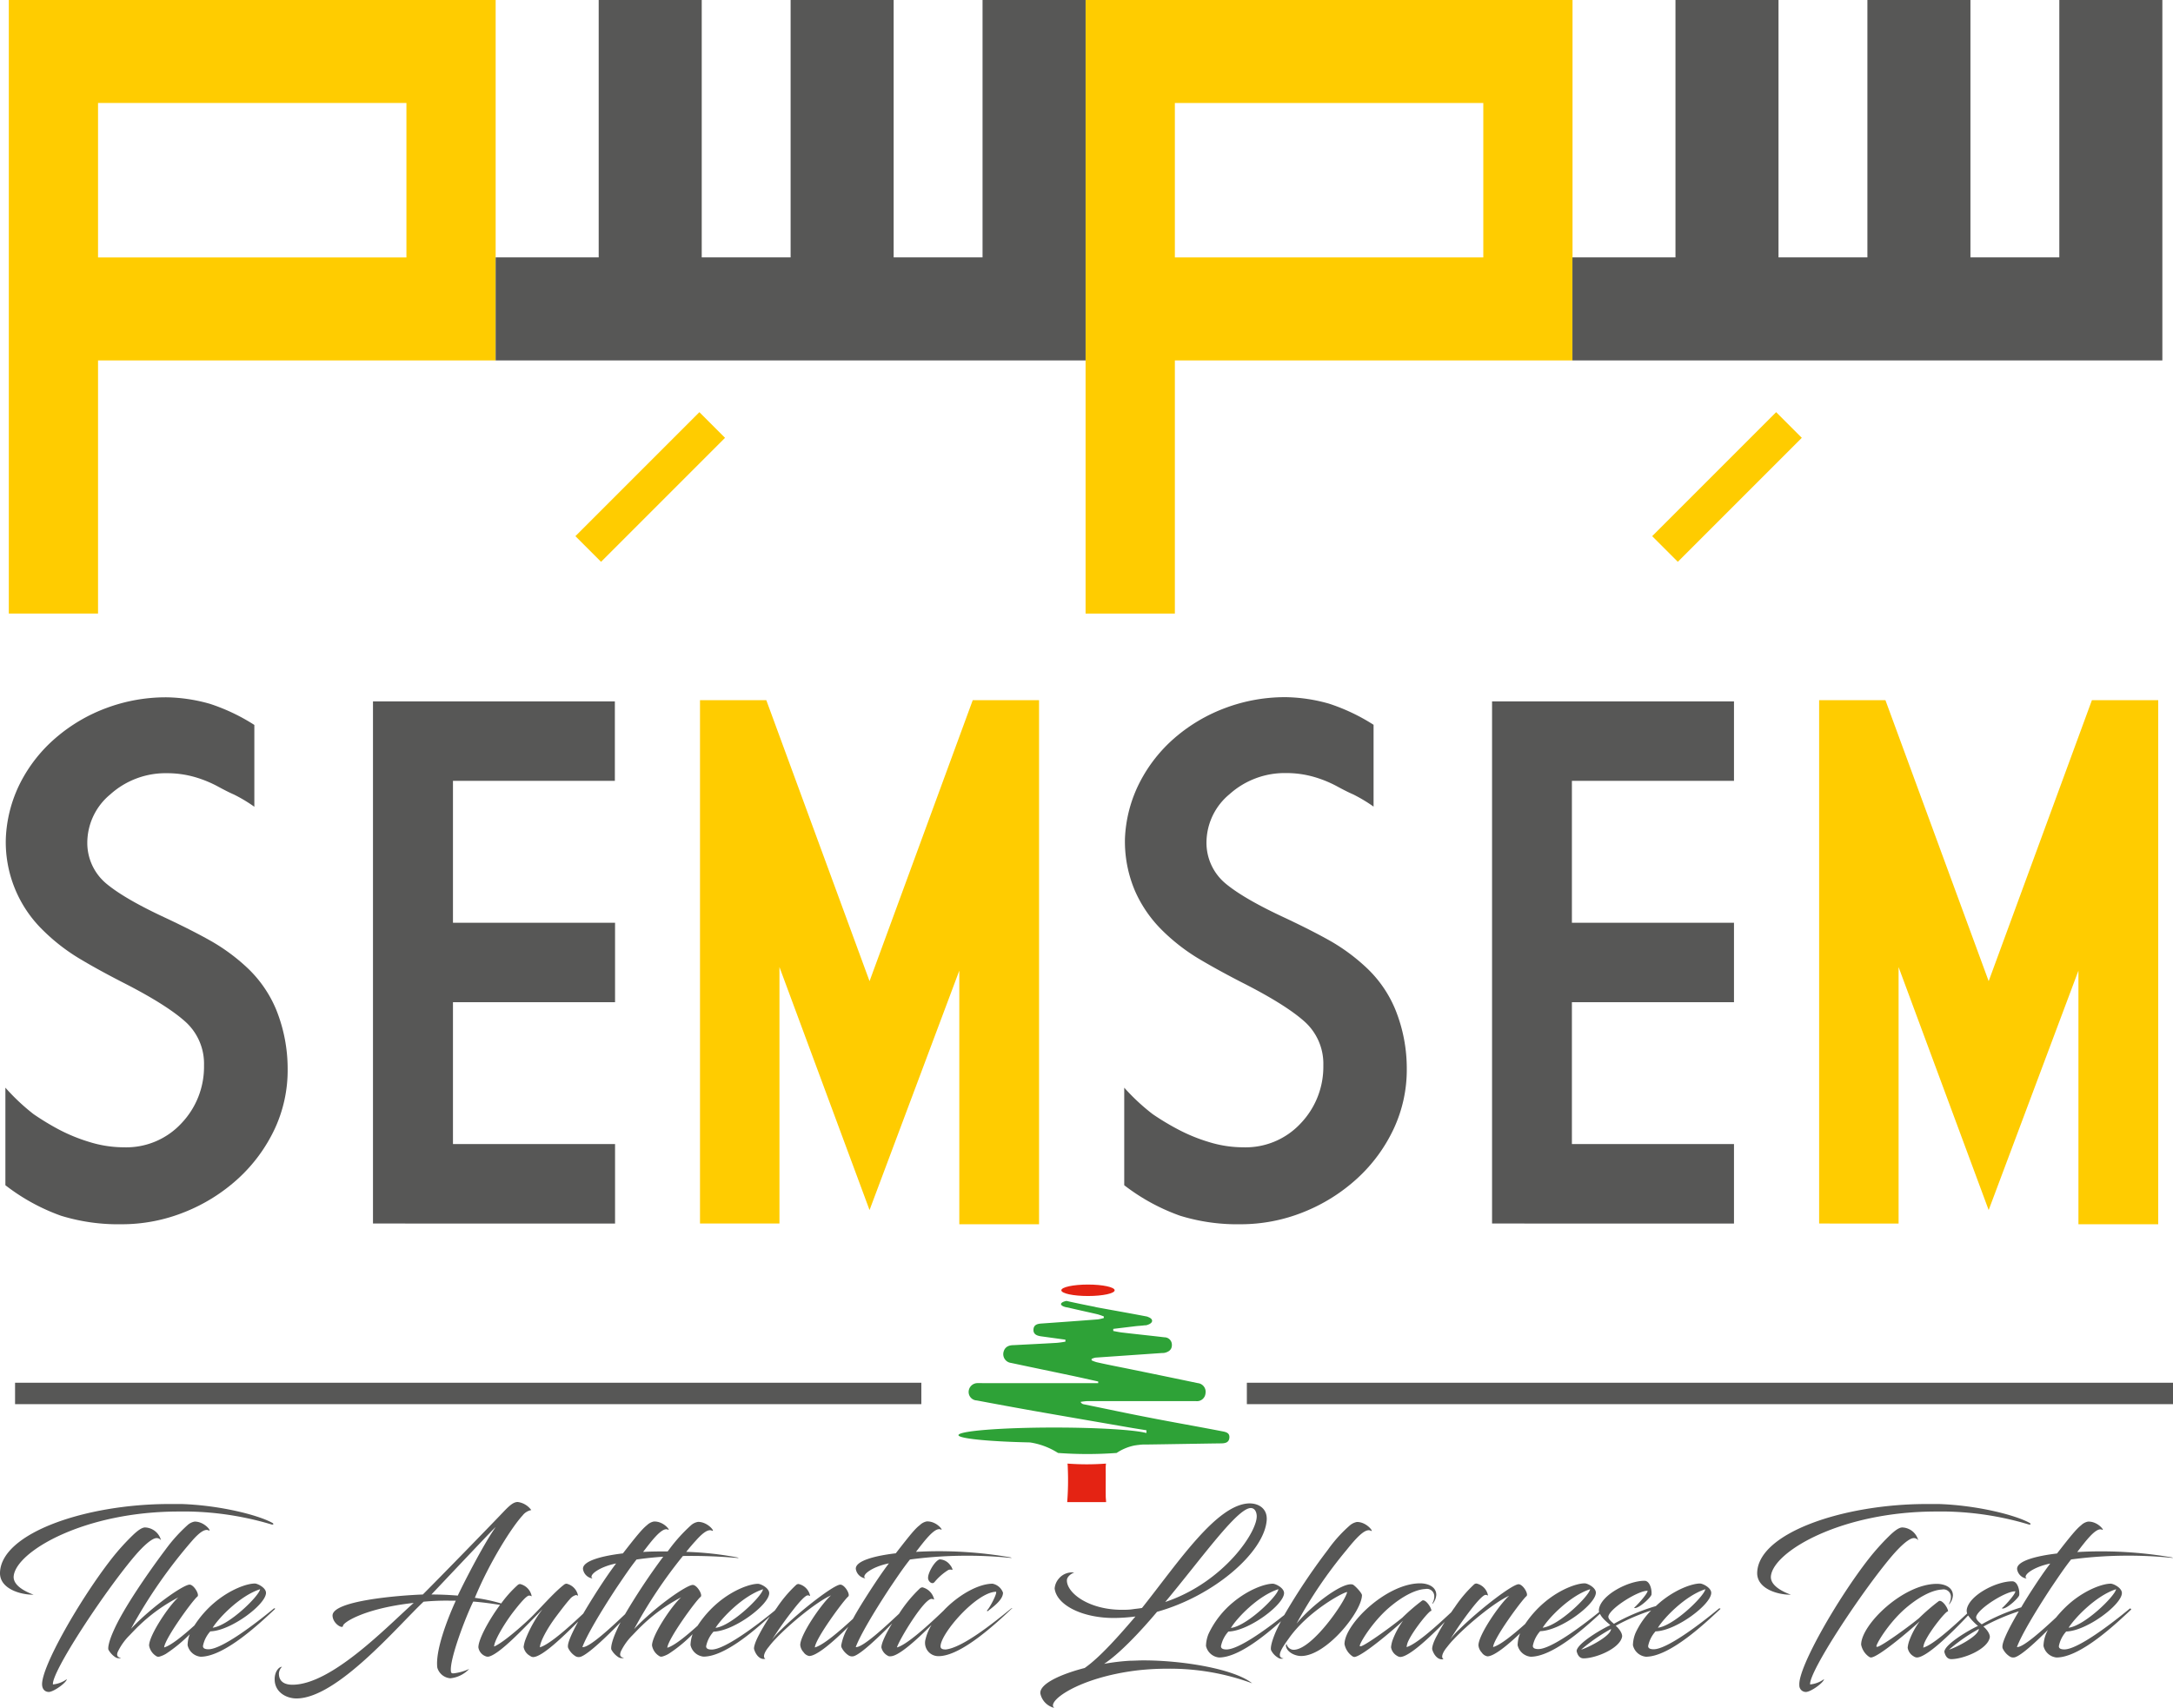
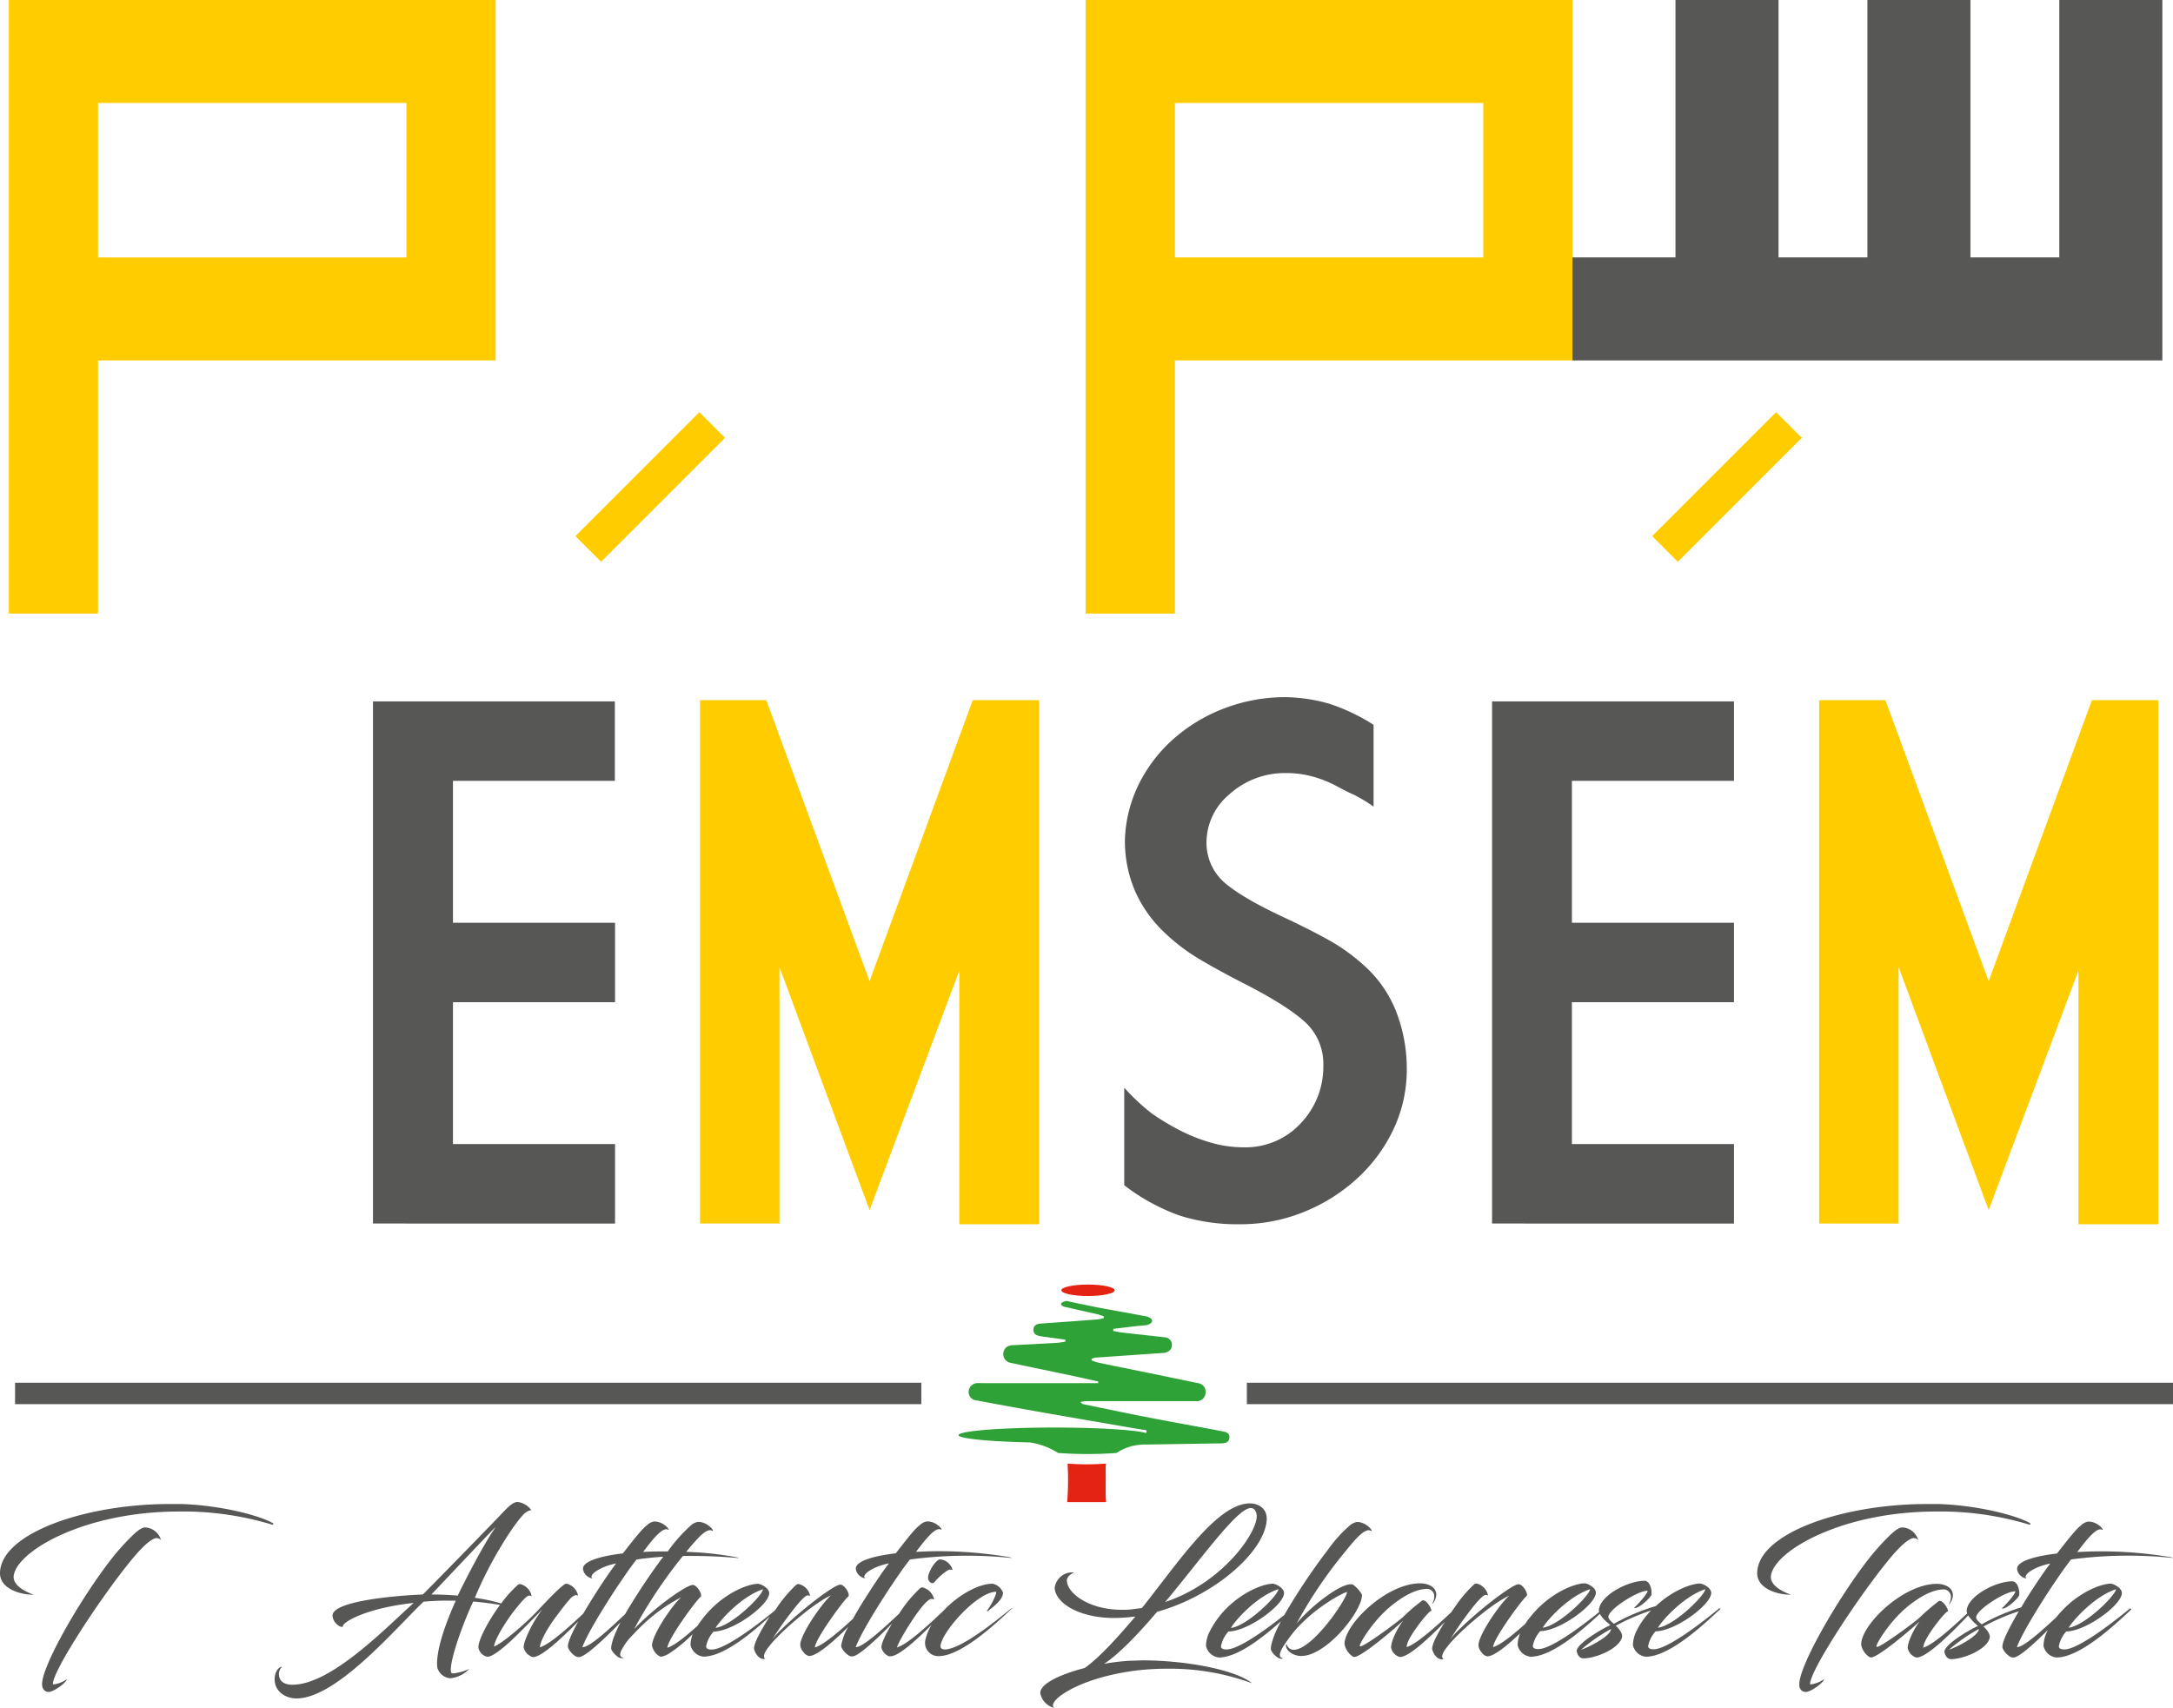
<svg xmlns="http://www.w3.org/2000/svg" id="Layer_1" data-name="Layer 1" viewBox="0 0 451.52 354.88">
  <defs>
    <style>.cls-1{fill:#fc0;}.cls-2{fill:#575756;}.cls-3{fill:#e42313;}.cls-4{fill:#2ea237;}</style>
  </defs>
-   <path class="cls-1" d="M297.45,243.51V371H316V318.4h82.63V243.51ZM316,297V264.91h64.09V297Z" transform="translate(-71.88 -243.51)" />
+   <path class="cls-1" d="M297.45,243.51V371H316V318.4h82.63V243.51ZM316,297V264.91h64.09V297" transform="translate(-71.88 -243.51)" />
  <path class="cls-1" d="M73.71,243.51V371H92.25V318.4h82.62V243.51ZM92.25,297V264.91h64.08V297Z" transform="translate(-71.88 -243.51)" />
-   <polygon class="cls-2" points="204.16 0 204.16 53.48 185.69 53.48 185.69 0 164.28 0 164.28 53.48 145.81 53.48 145.81 0 124.4 0 124.4 53.48 102.99 53.48 102.99 74.89 225.57 74.89 225.57 59.01 225.57 53.48 225.57 0 204.16 0" />
  <polygon class="cls-2" points="427.9 0 427.9 53.48 409.43 53.48 409.43 0 388.02 0 388.02 53.48 369.55 53.48 369.55 0 348.14 0 348.14 53.48 326.73 53.48 326.73 74.89 449.31 74.89 449.31 57.63 449.31 57.63 449.31 0 427.9 0" />
  <rect class="cls-1" x="203.22" y="326.48" width="7.54" height="36.43" transform="translate(232.48 -288.91) rotate(45)" />
  <rect class="cls-1" x="426.96" y="326.48" width="7.54" height="36.43" transform="translate(298.01 -447.12) rotate(45)" />
-   <path class="cls-2" d="M97.05,497.89a40.3,40.3,0,0,1-12.5-1.77A41.74,41.74,0,0,1,73,489.78V469.51A43.2,43.2,0,0,0,78.84,475a54.18,54.18,0,0,0,5,3.06,35.88,35.88,0,0,0,6.6,2.73,24.2,24.2,0,0,0,7.15,1.11,15.62,15.62,0,0,0,12-5,17,17,0,0,0,4.68-12,11.73,11.73,0,0,0-4-9.21q-4-3.54-13-8.11-5.46-2.81-9.21-5.09a40,40,0,0,1-7.23-5.67,25.56,25.56,0,0,1-7.74-19.09,28.08,28.08,0,0,1,3-11.54,30.66,30.66,0,0,1,7.37-9.36,34.37,34.37,0,0,1,10.57-6.22,35.36,35.36,0,0,1,12.49-2.21,34.61,34.61,0,0,1,9,1.36,40.33,40.33,0,0,1,9.21,4.38v17a31.66,31.66,0,0,0-4.24-2.54q-1.14-.48-3.24-1.62a24.24,24.24,0,0,0-4.86-2,20.81,20.81,0,0,0-5.87-.81,17.12,17.12,0,0,0-11.71,4.39,13.06,13.06,0,0,0-4.79,10,11,11,0,0,0,4,8.59q3.87,3.21,12.49,7.19,5.91,2.79,9.62,4.93a40,40,0,0,1,7.34,5.53,25.27,25.27,0,0,1,5.82,8.55,32.81,32.81,0,0,1,2.36,12.24A28.86,28.86,0,0,1,129,478a33,33,0,0,1-7.59,10.36,36.43,36.43,0,0,1-11.17,7A34.9,34.9,0,0,1,97.05,497.89Z" transform="translate(-71.88 -243.51)" />
  <path class="cls-2" d="M149.38,389.25h50.26v16.51H166v29.48h33.68v16.51H166v29.48h33.68v16.51H149.38Z" transform="translate(-71.88 -243.51)" />
  <path class="cls-1" d="M274,389h13.78V497.89H271.21v-52.7l-18.65,49.75-18.72-50.49v53.29H217.33V389h13.78l21.45,58.38Z" transform="translate(-71.88 -243.51)" />
  <path class="cls-2" d="M329.58,497.89a40.19,40.19,0,0,1-12.49-1.77,41.92,41.92,0,0,1-11.61-6.34V469.51a43.12,43.12,0,0,0,5.9,5.49,52.89,52.89,0,0,0,5.05,3.06,35.78,35.78,0,0,0,6.59,2.73,24.25,24.25,0,0,0,7.15,1.11,15.62,15.62,0,0,0,12-5,17,17,0,0,0,4.68-12,11.76,11.76,0,0,0-4-9.21q-4-3.54-13.05-8.11-5.44-2.81-9.21-5.09a40.28,40.28,0,0,1-7.22-5.67,26.55,26.55,0,0,1-5.6-8.07,26.23,26.23,0,0,1-2.14-11,28.07,28.07,0,0,1,3-11.54A30.81,30.81,0,0,1,316,396.8a34.42,34.42,0,0,1,10.58-6.22,35.32,35.32,0,0,1,12.49-2.21,34.54,34.54,0,0,1,9,1.36,40.57,40.57,0,0,1,9.22,4.38v17a32.33,32.33,0,0,0-4.24-2.54c-.76-.32-1.85-.86-3.25-1.62a24.24,24.24,0,0,0-4.86-2,20.74,20.74,0,0,0-5.86-.81,17.15,17.15,0,0,0-11.72,4.39,13.09,13.09,0,0,0-4.79,10,11,11,0,0,0,4,8.59q3.87,3.21,12.49,7.19,5.9,2.79,9.62,4.93a40,40,0,0,1,7.33,5.53,25,25,0,0,1,5.82,8.55,32.61,32.61,0,0,1,2.36,12.24A29,29,0,0,1,361.5,478a32.85,32.85,0,0,1-7.6,10.36,36.5,36.5,0,0,1-11.16,7A35,35,0,0,1,329.58,497.89Z" transform="translate(-71.88 -243.51)" />
  <path class="cls-2" d="M381.91,389.25h50.27v16.51H398.5v29.48h33.68v16.51H398.5v29.48h33.68v16.51H381.91Z" transform="translate(-71.88 -243.51)" />
  <path class="cls-1" d="M506.55,389h13.78V497.89H503.75v-52.7L485.1,494.94l-18.72-50.49v53.29H449.87V389h13.78l21.45,58.38Z" transform="translate(-71.88 -243.51)" />
  <rect class="cls-2" x="259.08" y="287.31" width="192.44" height="4.45" />
  <rect class="cls-2" x="3.13" y="287.31" width="188.31" height="4.45" />
  <path class="cls-2" d="M111.23,557.58c-.72,0-1.48,0-2.2,0-19.64,0-33.69,8.26-34.3,13.36-.3,2.44,3.81,3.77,4.11,3.92,0,0,0,0-.15,0-2.55,0-6.89-1.22-6.81-4.57.23-8.22,17.77-14.27,35.24-14.27.84,0,1.64,0,2.48,0,8,.27,15.87,2.28,18.8,3.88.53.27.23.5-.19.34A64,64,0,0,0,111.23,557.58ZM95.06,567.4a48.23,48.23,0,0,1,4.3-4.79c1.1-1.07,2-1.72,2.66-1.72a3.56,3.56,0,0,1,3.32,2.67,1.12,1.12,0,0,0-.92-.46c-.87,0-2.55,1.37-4.68,3.88-6.47,7.69-17.17,24-16.86,26.53a5.93,5.93,0,0,0,2.89-1.1c-.07.72-2.7,2.62-3.73,2.66-.65,0-1.33-.38-1.41-1.44C80.37,590,88.51,575.78,95.06,567.4Z" transform="translate(-71.88 -243.51)" />
-   <path class="cls-2" d="M128.79,577.72c-3.85,3.19-10.81,8.48-13.59,8.48-.84,0-1.18-.26-1.14-.72a6.39,6.39,0,0,1,1.52-3c4.26-.11,11.57-5.59,11.57-8,0-1.07-1.75-1.94-2.32-1.94-1.64,0-5,1.18-8.19,3.8a21.42,21.42,0,0,0-4.36,4.91c-2.32,2.09-4.87,4.18-6.29,4.57.11-1.79,5.93-9.82,6.92-10.58.46-.42-.76-2.47-1.63-2.47-1.3,0-7.84,4.56-12.18,9.17a103,103,0,0,1,12.78-18.38c1.45-1.64,2.59-2.44,3.35-2.06s-.76-1.83-2.89-1.83a2.89,2.89,0,0,0-1.44.69,32.9,32.9,0,0,0-4.61,5.1c-3.58,4.76-8.75,12.22-10.77,16.82-1.14,2.51-1.22,3.73-1.11,4a4.34,4.34,0,0,0,1.37,1.52,1.35,1.35,0,0,0,1.26.19c-.87-.11-1-.65-.61-1.41a12.34,12.34,0,0,1,2.36-3.27s1.52-1.6,1.9-1.94a35.17,35.17,0,0,1,8.23-5.94c-2,1.79-6.06,7.88-6.06,10a3.23,3.23,0,0,0,1.64,2.28.9.9,0,0,0,.57,0,5.73,5.73,0,0,0,1.3-.57,30.64,30.64,0,0,0,4.94-4.06,6.7,6.7,0,0,0-.45,2.27,3.09,3.09,0,0,0,2.7,2.4c5.06,0,12.64-7.27,15.49-9.94C129.17,577.83,128.9,577.64,128.79,577.72Zm-2.86-4c-.23,1.45-6.55,7.61-9.86,8C117.33,579.7,121.71,575.09,125.93,573.72Z" transform="translate(-71.88 -243.51)" />
  <path class="cls-2" d="M267.12,567.52c-1,.3-2.44,2.77-2.4,3.88,0,.68.84,1.48,1.37.8a11.82,11.82,0,0,1,2.85-2.48,1.11,1.11,0,0,1,.8,0c.15,0-.07-.58-.42-1A2.82,2.82,0,0,0,267.12,567.52Z" transform="translate(-71.88 -243.51)" />
  <path class="cls-2" d="M282,577.72c-3.69,3-10.09,8.14-13.59,8.52-.34,0-1.1,0-1.1-.64,0-2.67,7.46-11.27,11.53-11.35.3.27-1.26,3.28-1.87,3.89-.07.11.12.19.19.11,1.26-1,3.13-2.36,3.13-3.81a2.9,2.9,0,0,0-2.17-1.86c-2.71,0-6.55,2-9.67,5.06-.18.17-.34.35-.51.53-2.54,2.44-7.52,7.09-9.69,7.65.45-1.56,5.67-10.23,7.23-10.08.3,0,.49.23.49.07a3.3,3.3,0,0,0-2.39-2.47.78.78,0,0,0-.57.23,27.94,27.94,0,0,0-4.32,5.25c-2.77,2.6-7.57,7.09-9,6.93.91-2.44,3.77-7.27,7.08-12.3,1.52-2.24,2.78-4.14,4.19-5.9a89.68,89.68,0,0,1,20.85-.34c.46,0,.31,0,0-.11a86.6,86.6,0,0,0-19.6-1.14c1.68-2.17,3.92-5.22,5.14-4.65.72.42-.8-1.79-2.93-1.67a2.84,2.84,0,0,0-1.41.76c-1,.76-2,2-5,5.86-4.27.5-8.45,1.56-8.3,3.27a2.33,2.33,0,0,0,2,1.94c-1-.57,1.25-2.39,4.87-3.12-1.41,1.87-2.51,3.54-3.54,5.1-1.67,2.58-3,4.7-3.93,6.43-2.66,2.45-6.13,5.46-7.91,5.94.08-1.79,6-9.82,6.93-10.58.49-.42-.73-2.47-1.64-2.47-1.29,0-8,5.14-12.26,9.32a15.93,15.93,0,0,0-1.94,2.14A70.35,70.35,0,0,1,236.7,578c1.14-1.48,2.55-3.08,3.05-3,.3,0,.45.23.45.07a3.13,3.13,0,0,0-2.39-2.43.75.75,0,0,0-.5.19,26.48,26.48,0,0,0-4,4.72l-.44.61c-3.92,3.22-10.44,8.1-13.11,8.1-.84,0-1.18-.26-1.15-.72a6.5,6.5,0,0,1,1.53-3c4.26-.11,11.57-5.59,11.57-8,0-1.07-1.75-1.94-2.33-1.94-1.63,0-5,1.18-8.18,3.8a21.72,21.72,0,0,0-4.37,4.91c-2.31,2.09-4.86,4.18-6.29,4.57.12-1.79,5.94-9.82,6.93-10.58.46-.42-.76-2.47-1.64-2.47-1.29,0-7.84,4.56-12.18,9.17a98.32,98.32,0,0,1,10.13-15.18,107.07,107.07,0,0,1,11.3.41c.46,0,.31,0,0-.11a67,67,0,0,0-10.61-1.16c.7-.87,1.37-1.66,2-2.34,1.45-1.64,2.59-2.44,3.35-2.06s-.76-1.83-2.89-1.83a2.92,2.92,0,0,0-1.45.69,33.32,33.32,0,0,0-4.6,5.1c-.09.11-.18.23-.26.35-1.78,0-3.51,0-5.11.11,1.67-2.17,3.92-5.22,5.14-4.65.72.42-.8-1.79-2.93-1.67a2.84,2.84,0,0,0-1.41.76c-.95.76-2,2-5,5.86-4.26.5-8.45,1.56-8.29,3.27a2.32,2.32,0,0,0,2,1.94c-1-.57,1.26-2.39,4.88-3.12-1.41,1.87-2.52,3.54-3.54,5.1-1.33,2.06-2.41,3.82-3.29,5.32-2.64,2.49-6.91,6.39-9,7,0-1.07,1.41-3.77,3.31-6.32,1.26-1.68,2.32-3.05,2.89-3.66a2.47,2.47,0,0,1,1.26-.87c.34,0,.45.23.45.07a3.14,3.14,0,0,0-2.36-2.43.84.84,0,0,0-.53.19c-2.17,1.67-5,5-7,6.93-1.83,1.75-5.71,5.17-7.54,5.93,0-1.1,1.9-4.41,3.84-7,1.3-1.68,2.9-3.66,3.47-3.58.34,0,.49.23.49.08a3.2,3.2,0,0,0-2.39-2.48.78.78,0,0,0-.54.23,24.32,24.32,0,0,0-3.4,3.8,37.72,37.72,0,0,0-5.47-1.17c3-7.31,7.73-14.77,9.9-17.09a3,3,0,0,1,1.82-1.14,4.13,4.13,0,0,0-2.81-1.68c-.88,0-1.68.69-3.05,2.13-2.05,2.17-12.75,13.17-16.67,17.09h0c-5.06.19-18.91,1.3-18.76,4.42.07,1.67,2.13,2.81,2.17,2.09s4.56-3.65,14.69-4.76c-5.52,4.91-17.05,17-25.2,17-1.63,0-2.81-.65-2.81-2.33a2.21,2.21,0,0,1,.64-1.4c-.64,0-1.52,1-1.52,2.58,0,2.74,2.47,4,4.53,4,8.45,0,21.09-15.11,26.41-20.1a49.13,49.13,0,0,1,5.26-.22h1.44c-1.71,3.73-4.3,10.39-3.84,13.93a3.07,3.07,0,0,0,2.7,2.2,6.21,6.21,0,0,0,3.92-1.94,10.72,10.72,0,0,1-3.27.92c-.23,0-.5,0-.53-.46-.27-2.51,3-11.11,4.64-14.46h0c2.14.16,4.23.48,5.57.69l-.24.33c-2.17,3-4.26,6.86-4.26,8.49a2.36,2.36,0,0,0,1.79,1.94h.3c2.28-.45,7.38-5.93,11.23-9.86a25.52,25.52,0,0,0-3.5,6.21,6.81,6.81,0,0,0-.42,1.64,2.62,2.62,0,0,0,1.37,1.86,1,1,0,0,0,.61.23c1.8,0,6-4,9.37-7.39-1.51,2.75-2.14,4.38-2.14,5.07a.88.88,0,0,0,.12.57,4,4,0,0,0,1.37,1.52,1.32,1.32,0,0,0,1.21.15c1.64-.6,5.49-4.31,8.24-7.16-.31.59-.58,1.16-.81,1.68-1.15,2.51-1.22,3.73-1.11,4a4.34,4.34,0,0,0,1.37,1.52,1.35,1.35,0,0,0,1.26.19c-.88-.11-.95-.65-.61-1.41a12.34,12.34,0,0,1,2.36-3.27s1.52-1.6,1.9-1.94a35.14,35.14,0,0,1,8.22-5.94c-2,1.79-6.05,7.88-6.05,10a3.23,3.23,0,0,0,1.64,2.28.91.91,0,0,0,.57,0,5.46,5.46,0,0,0,1.29-.57,29.8,29.8,0,0,0,4.94-4.06,6.94,6.94,0,0,0-.44,2.27,3.09,3.09,0,0,0,2.7,2.4c4.25,0,10.29-5.14,13.79-8.36-.83,1.27-1.63,2.61-2.22,3.75-.95,1.75-1.14,2.78-1.06,3.05.3,1.1,1.21,2.32,2.35,2-.57-.26-.3-1.29.73-2.51a18.44,18.44,0,0,1,1.37-1.6c2.82-3,8.41-7.65,11.53-9.06-2,1.79-6.39,8.15-6.39,10.32a2.55,2.55,0,0,0,.68,1.48,1.82,1.82,0,0,0,1.18.8c1.59,0,5.06-3,8.14-6.08a11.36,11.36,0,0,0-1.48,3.84.88.88,0,0,0,.12.57,4.13,4.13,0,0,0,1.37,1.52,1.34,1.34,0,0,0,1.22.15c1.56-.57,5.16-4,7.87-6.78-1.29,2.12-2.24,4.08-2.24,5a2.59,2.59,0,0,0,1.56,1.83,2,2,0,0,0,.46,0c1.69-.14,5.29-3.38,8.41-6.52a10.2,10.2,0,0,0-1.26,3,2.76,2.76,0,0,0,2.71,3.5c4.72,0,12.06-6.89,15.34-10C282.38,577.79,282.11,577.64,282,577.72Zm-115-2.67c-1.87-.15-3.69-.23-5.48-.23,12.56-13.28,12.94-13.66,13.36-14C172.71,563.79,168.6,571.66,167,575.05Zm25.89,10.7c.91-2.44,3.77-7.27,7.08-12.3,1.52-2.24,2.78-4.14,4.18-5.9q2.7-.39,5.54-.58a133.08,133.08,0,0,0-7.94,11.95C199,581.54,194.31,585.91,192.93,585.75Zm37.53-12c-.23,1.45-6.55,7.61-9.86,8C221.86,579.7,226.23,575.09,230.46,573.72Z" transform="translate(-71.88 -243.51)" />
  <path class="cls-2" d="M314.43,590.24a55.47,55.47,0,0,0-6.17.34c-12.41,1.49-19.07,6.55-17.31,7.8a3.87,3.87,0,0,1-2.9-3c-.19-2,4.23-4,9.21-5.29,3.28-2.29,7.31-6.93,10.55-10.7a36.34,36.34,0,0,1-4.5.31c-6.54,0-11.87-2.67-12.29-6.13a3.6,3.6,0,0,1,.91-2.1,3.56,3.56,0,0,1,3.16-1.21c-.68.23-1.48.87-1.52,1.56C293.46,574.41,298,578,305,578c.68,0,1.41,0,2.17-.11s1.33-.15,2-.27c7.46-9.36,15.5-21.58,22.31-21.73,2.17,0,3.88,1.29,3.58,3.73-.69,6.55-10.93,15.49-22.76,18.8-3.62,4.3-7.88,8.76-11,10.81a44.36,44.36,0,0,1,5.45-.65c.87,0,1.75-.07,2.7-.07,8.26,0,18.92,1.79,22.61,4.76A49.38,49.38,0,0,0,314.43,590.24ZM314,576.38c12.26-4.11,19.37-14.84,19-18.07-.11-1-.68-1.68-1.67-1.38C328.24,557.89,321.32,567.59,314,576.38Z" transform="translate(-71.88 -243.51)" />
  <path class="cls-2" d="M353,572.77c-2.06-.72-8.75,4.45-11.72,8.11a93.87,93.87,0,0,1,10.39-15.3c2.32-2.9,4-4.57,5.06-4,.72.42-.76-1.83-2.89-1.83a3.15,3.15,0,0,0-1.45.69,28.73,28.73,0,0,0-4.6,5.1,130,130,0,0,0-9.06,13.55c-3.94,3.14-9.54,7.15-12,7.15-.83,0-1.18-.26-1.14-.72a6.5,6.5,0,0,1,1.53-3c4.26-.11,11.57-5.59,11.57-8,0-1.07-1.76-1.94-2.33-1.94-1.63,0-5,1.18-8.18,3.8A18.94,18.94,0,0,0,323,583a7,7,0,0,0-.53,2.51,3.09,3.09,0,0,0,2.7,2.4c3.9,0,9.3-4.33,12.88-7.53-.38.72-.72,1.4-1,2-1.1,2.51-1.18,3.65-1.06,4a3.7,3.7,0,0,0,1.37,1.52,1.27,1.27,0,0,0,1.22.19c-1.72-.19-.16-2.4,1-4,4-5.82,11.57-9.82,12.22-9.78-.35,1.9-7.27,12-11.12,12a1.54,1.54,0,0,1-1.44-1.11c0-.11-.16,0-.16.16,0,1.25,1.68,2.24,3.16,2.24,5.25,0,12.64-9.25,12.64-12.67C354.78,574.41,353.45,573,353,572.77Zm-15.49,1c-.23,1.45-6.55,7.61-9.86,8C328.9,579.7,333.27,575.09,337.5,573.72Z" transform="translate(-71.88 -243.51)" />
  <path class="cls-2" d="M429.08,577.72c-3.84,3.19-10.81,8.48-13.59,8.48-.83,0-1.18-.26-1.14-.72a6.5,6.5,0,0,1,1.53-3c4.26-.11,11.57-5.59,11.57-8,0-1.07-1.76-1.94-2.33-1.94-1.63,0-5,1.18-8.18,3.8-.34.29-.67.59-1,.89a40.94,40.94,0,0,0-8.71,3.68c-.38-.34-1.29-1-1.14-1.6.5-1.79,6.4-5.4,8.15-5.25-.08.76-2.63,3.43-2.74,3.43s0,.15.07.15c1,0,3.43-2.29,3.47-2.82.11-1.1-.38-2.85-1.45-2.85-3.35,0-8.83,2.85-9.44,5.74a1.76,1.76,0,0,0,0,.76c-3.95,3.21-10.06,7.69-12.62,7.69-.84,0-1.18-.26-1.14-.72a6.49,6.49,0,0,1,1.52-3c4.27-.11,11.57-5.59,11.57-8,0-1.07-1.75-1.94-2.32-1.94-1.63,0-5,1.18-8.18,3.8a21.76,21.76,0,0,0-4.2,4.65c-2.42,2.16-5.14,4.39-6.65,4.79.08-1.79,6-9.82,6.93-10.58.49-.42-.73-2.47-1.64-2.47-1.29,0-8,5.14-12.26,9.32a15.28,15.28,0,0,0-1.94,2.14,70.35,70.35,0,0,1,4.34-6.25c1.14-1.48,2.55-3.08,3.05-3,.3,0,.45.23.45.07a3.13,3.13,0,0,0-2.39-2.43.75.75,0,0,0-.5.19,26.48,26.48,0,0,0-4,4.72c-.25.33-.49.69-.74,1.06-2.65,2.48-7.15,6.63-9.28,7.24a4,4,0,0,1,.38-1.3c1.15-2.43,4.57-6.58,4.76-6.2.15-.46-1.14-2.55-1.9-2.17a41.44,41.44,0,0,0-4.11,3.54c-2,1.67-7.31,5.52-8.56,5.94a.41.41,0,0,1-.27,0c-.34-.2,2.51-5,6.13-8.07,2.47-2.1,5.25-3.7,7.46-3.81a1.54,1.54,0,0,1,1.86,1.64,2.81,2.81,0,0,1-.42,1.37s0,.07.12,0a3.14,3.14,0,0,0,.72-1.79c0-1.79-1.9-2.4-3.35-2.4-7,0-15.72,8.49-15.72,12.63a4,4,0,0,0,1.68,2.55,1.06,1.06,0,0,0,.34.12c1.6,0,9-6.4,10.16-7.54a16.47,16.47,0,0,0-2.21,4.11,6.4,6.4,0,0,0-.3,1.41,2.52,2.52,0,0,0,1.26,1.79,1.31,1.31,0,0,0,.64.23c1.78,0,5.95-3.87,9.27-7.29-.58.93-1.12,1.85-1.54,2.68-1,1.75-1.14,2.78-1.07,3.05.31,1.1,1.22,2.32,2.36,2-.57-.26-.3-1.29.73-2.51a18.44,18.44,0,0,1,1.37-1.6c2.81-3,8.41-7.65,11.53-9.06-2,1.79-6.39,8.15-6.39,10.32a2.55,2.55,0,0,0,.68,1.48,1.82,1.82,0,0,0,1.18.8c1.36,0,4.1-2.22,6.8-4.78a6.9,6.9,0,0,0-.52,2.46,3.1,3.1,0,0,0,2.71,2.4c4.51,0,11-5.78,14.4-8.92.51,1.11,1.84,2,2.15,2.37-1.33.54-6.92,3.73-7,5.37.19.84.61,1.52,1.45,1.52,2.47,0,7.5-2,8-4.49.11-.8-.84-1.9-1.33-2.28a42.9,42.9,0,0,1,7.36-3.18,16.47,16.47,0,0,0-3.25,4.7,7,7,0,0,0-.53,2.51,3.09,3.09,0,0,0,2.7,2.4c5.06,0,12.63-7.27,15.49-9.94C429.46,577.83,429.2,577.64,429.08,577.72Zm-26.79-4c-.23,1.45-6.55,7.61-9.86,8C393.68,579.7,398.06,575.09,402.29,573.72Zm-1.87,12.56a36.57,36.57,0,0,1,6.21-4.3C406.63,583.43,401.91,585.86,400.42,586.28Zm25.81-12.56c-.23,1.45-6.55,7.61-9.86,8C417.63,579.7,422,575.09,426.23,573.72Z" transform="translate(-71.88 -243.51)" />
  <path class="cls-2" d="M476.36,557.58c-.73,0-1.49,0-2.21,0-19.64,0-33.68,8.26-34.29,13.36-.31,2.44,3.8,3.77,4.11,3.92a.23.23,0,0,1-.16,0c-2.55,0-6.88-1.22-6.81-4.57.23-8.22,17.78-14.27,35.25-14.27.83,0,1.63,0,2.47,0,8,.27,15.87,2.28,18.8,3.88.54.27.23.5-.19.34A63.91,63.91,0,0,0,476.36,557.58Zm-16.18,9.82a49.53,49.53,0,0,1,4.3-4.79c1.11-1.07,2-1.72,2.67-1.72a3.55,3.55,0,0,1,3.31,2.67,1.12,1.12,0,0,0-.92-.46c-.87,0-2.55,1.37-4.68,3.88-6.47,7.69-17.16,24-16.86,26.53a5.89,5.89,0,0,0,2.89-1.1c-.07.72-2.7,2.62-3.73,2.66a1.35,1.35,0,0,1-1.4-1.44C445.49,590,453.64,575.78,460.18,567.4Z" transform="translate(-71.88 -243.51)" />
  <path class="cls-2" d="M523.1,567.1A86.6,86.6,0,0,0,503.5,566c1.67-2.17,3.92-5.22,5.14-4.65.72.42-.8-1.79-2.93-1.67a2.84,2.84,0,0,0-1.41.76c-.95.76-2,2-5,5.86-4.26.5-8.45,1.56-8.29,3.27a2.32,2.32,0,0,0,2,1.94c-1-.57,1.26-2.39,4.88-3.12-1.41,1.87-2.52,3.54-3.54,5.1s-1.77,2.78-2.49,4a40.76,40.76,0,0,0-8.21,3.53c-.38-.34-1.29-1-1.14-1.6.49-1.79,6.39-5.4,8.14-5.25-.07.76-2.62,3.43-2.74,3.43s0,.15.08.15c1,0,3.42-2.29,3.46-2.82.12-1.1-.38-2.85-1.44-2.85-3.35,0-8.83,2.85-9.44,5.74a1.76,1.76,0,0,0,.06.94c-2.66,2.49-7,6.5-9.12,7.1a3.79,3.79,0,0,1,.38-1.3c1.14-2.43,4.56-6.58,4.75-6.2.16-.46-1.14-2.55-1.9-2.17a42.61,42.61,0,0,0-4.11,3.54c-2,1.67-7.31,5.52-8.56,5.94a.41.41,0,0,1-.27,0c-.34-.2,2.51-5,6.13-8.07,2.47-2.1,5.25-3.7,7.46-3.81a1.54,1.54,0,0,1,1.86,1.64,2.92,2.92,0,0,1-.41,1.37s0,.07.11,0a3.14,3.14,0,0,0,.72-1.79c0-1.79-1.9-2.4-3.35-2.4-7,0-15.72,8.49-15.72,12.63a4,4,0,0,0,1.68,2.55,1.06,1.06,0,0,0,.34.12c1.6,0,9-6.4,10.16-7.54a16.14,16.14,0,0,0-2.2,4.11,6,6,0,0,0-.31,1.41,2.52,2.52,0,0,0,1.26,1.79,1.31,1.31,0,0,0,.64.23c2.05,0,7.22-5.08,10.66-8.74a11.51,11.51,0,0,0,2.06,2.19c-1.33.54-6.93,3.73-7,5.37.19.84.61,1.52,1.44,1.52,2.48,0,7.5-2,8-4.49.12-.8-.83-1.9-1.33-2.28a43.2,43.2,0,0,1,7.36-3.17c-2.44,4.12-3.4,6.42-3.4,7.28a.88.88,0,0,0,.12.57,4,4,0,0,0,1.37,1.52,1.32,1.32,0,0,0,1.21.15c1.36-.49,4.24-3.13,6.74-5.64-.14.27-.27.54-.38.81a7.18,7.18,0,0,0-.53,2.51,3.09,3.09,0,0,0,2.7,2.4c5.06,0,12.64-7.27,15.49-9.94.12-.11-.15-.3-.26-.22-3.85,3.19-10.81,8.48-13.59,8.48-.84,0-1.18-.26-1.14-.72a6.39,6.39,0,0,1,1.52-3c4.26-.11,11.57-5.59,11.57-8,0-1.07-1.75-1.94-2.32-1.94-1.64,0-5,1.18-8.19,3.8a23.35,23.35,0,0,0-3.16,3.22c-2.82,2.63-6.88,6.29-8.14,6.15.91-2.44,3.77-7.27,7.08-12.3,1.52-2.24,2.78-4.14,4.18-5.9a89.78,89.78,0,0,1,20.86-.34C523.56,567.25,523.41,567.17,523.1,567.1Zm-46.24,19.18a36.43,36.43,0,0,1,6.2-4.3C483.06,583.43,478.34,585.86,476.86,586.28Zm34.71-12.56c-.23,1.45-6.55,7.61-9.86,8C503,579.7,507.35,575.09,511.57,573.72Z" transform="translate(-71.88 -243.51)" />
  <ellipse class="cls-3" cx="226.07" cy="268.1" rx="5.54" ry="1.19" />
  <path class="cls-4" d="M271.11,541.9" transform="translate(-71.88 -243.51)" />
  <path class="cls-4" d="M286.23,543.3s19.06.5,23.49.43" transform="translate(-71.88 -243.51)" />
  <path class="cls-4" d="M309.53,545.88" transform="translate(-71.88 -243.51)" />
  <path class="cls-3" d="M301.63,548.62a7.27,7.27,0,0,1,.06-1c-1.24.09-2.59.15-4,.15s-2.75-.06-4-.15a6.15,6.15,0,0,1,.06.87,58.34,58.34,0,0,1-.12,7.13h8.08c0-.36-.06-.73-.07-1.1C301.62,552.58,301.65,550.6,301.63,548.62Z" transform="translate(-71.88 -243.51)" />
  <path class="cls-4" d="M325.79,540.9c-5.15-1-10.31-1.89-15.45-2.9-4.46-.86-8.9-1.81-13.35-2.72a.89.89,0,0,1-.58-.48,10.81,10.81,0,0,1,1.38-.16l21.26,0h1.32a1.78,1.78,0,0,0,2-1.63,1.81,1.81,0,0,0-1.61-2.11q-6.68-1.4-13.35-2.76c-2.55-.53-5.1-1-7.64-1.58a6.31,6.31,0,0,1-1.07-.4v-.29a3.35,3.35,0,0,1,.83-.27l13.72-.95a3.6,3.6,0,0,0,.66-.05c.85-.22,1.49-.67,1.47-1.65a1.54,1.54,0,0,0-1.53-1.57c-2.95-.35-5.91-.65-8.86-1-.6-.07-1.2-.21-1.79-.31l0-.44,4.63-.56c.62-.07,1.25-.09,1.87-.18l.22,0,.31-.06.15-.06c.54-.18.89-.48.89-.82s-.34-.62-.86-.8a.46.46,0,0,0-.19-.08c-3.48-.68-7-1.28-10.49-1.93-.25-.05-.32-.09-.66-.15-1.84-.36-3.88-.78-5.59-1.17-.64.12-1.09.36-1.14.64h0v0c0,.33.59.62,1.42.73,2.06.49,4.13.93,6.19,1.41a12.33,12.33,0,0,1,1.29.45v.32a8.3,8.3,0,0,1-1.27.29q-5.87.45-11.74.86c-.86.06-1.57.29-1.61,1.27s.74,1.26,1.54,1.38l5.1.7,0,.41a17.74,17.74,0,0,1-1.76.25c-3,.18-6,.32-9,.48-.93,0-1.77.3-2.07,1.32a1.83,1.83,0,0,0,1.52,2.37c4.12.88,8.25,1.73,12.37,2.6,1.92.4,3.83.84,5.75,1.26l0,.34h-1.24l-22.9,0a8.61,8.61,0,0,0-.88,0,1.85,1.85,0,0,0-1.89,1.65,1.76,1.76,0,0,0,1.68,1.95c3.88.73,7.78,1.45,11.67,2.14,6.53,1.15,13.06,2.27,19.59,3.4,1.35.24,2.69.44,4,.66l0,.54h-.13c-2.54-.64-10.09-1.11-19-1.11-11,0-19.93.71-19.93,1.58a.2.2,0,0,0,.09.15v0h0c.87.65,6.83,1.19,14.69,1.36h.05a14.91,14.91,0,0,1,5.85,2.19,83.09,83.09,0,0,0,12.18,0,10.33,10.33,0,0,1,6.12-1.75c5.17-.07,10.34-.17,15.51-.24.89,0,1.71-.14,1.8-1.17S326.6,541.05,325.79,540.9Z" transform="translate(-71.88 -243.51)" />
</svg>